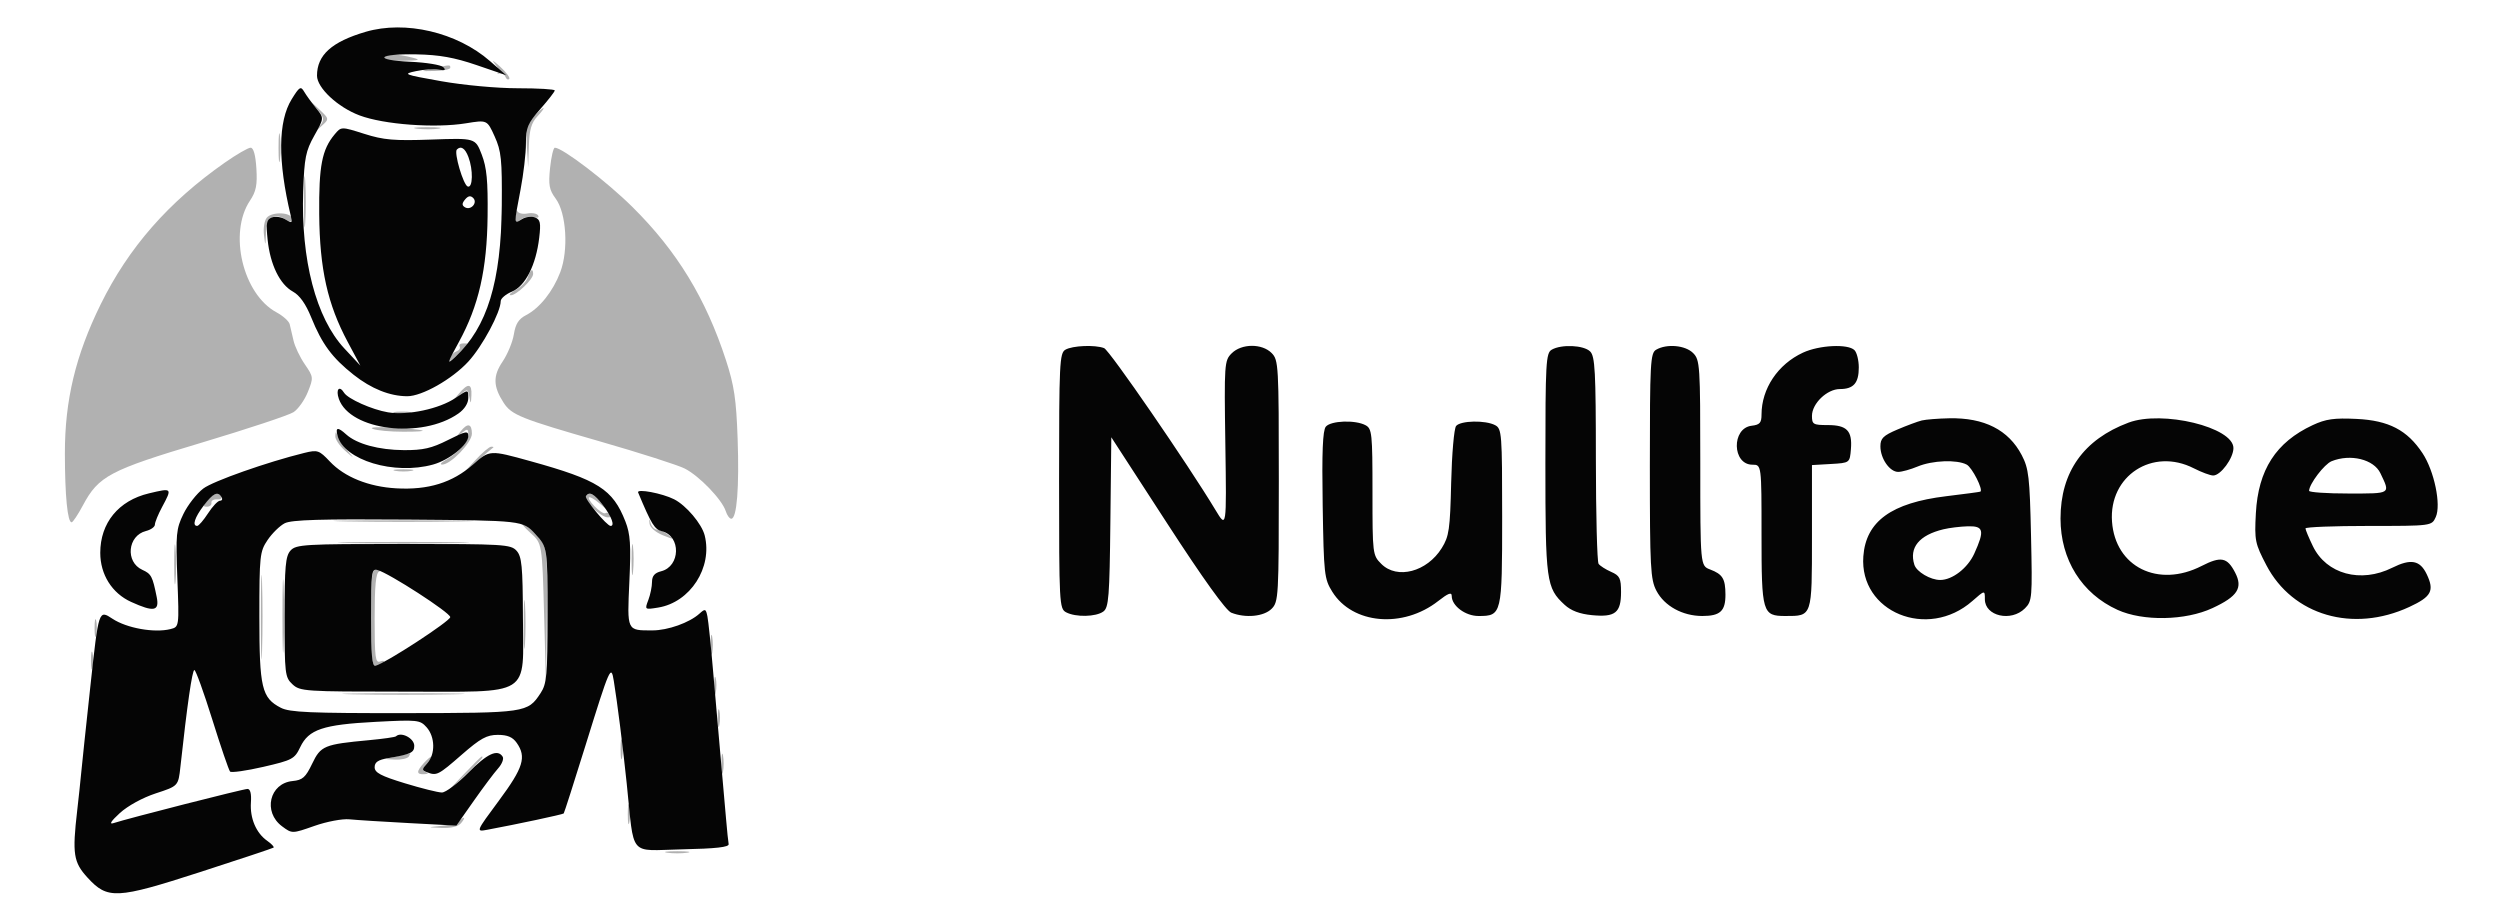
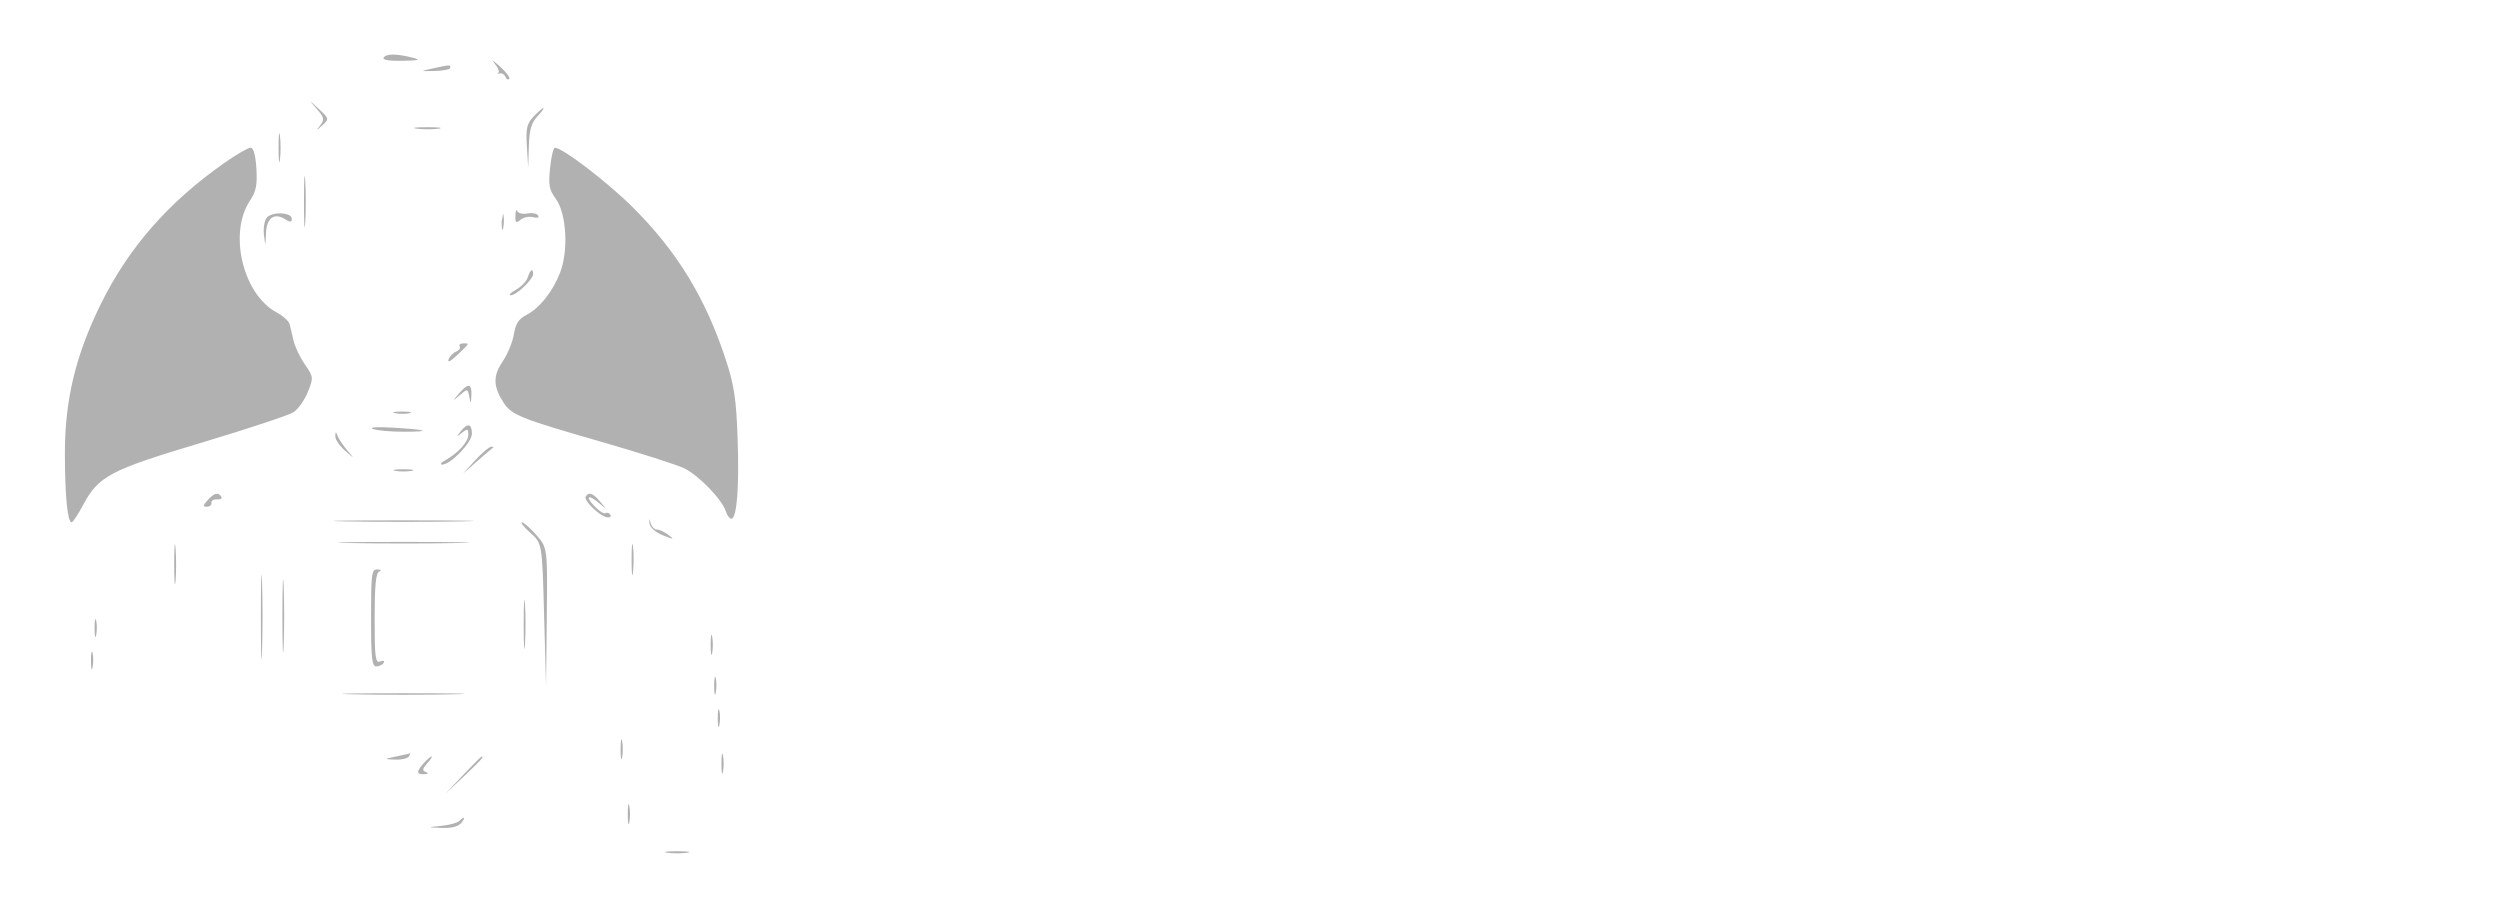
<svg xmlns="http://www.w3.org/2000/svg" width="694" height="255" viewBox="0 0 694 255" version="1.1">
-   <path d="M 106.500 16 C 106.112 16.628, 108.046 16.956, 111.691 16.882 C 116.452 16.785, 116.959 16.626, 114.500 16 C 110.067 14.872, 107.197 14.872, 106.500 16 M 137.327 17.646 C 138.314 18.827, 138.757 19.990, 138.311 20.232 C 137.865 20.474, 138.033 20.546, 138.685 20.392 C 139.337 20.238, 140.063 20.650, 140.298 21.306 C 140.534 21.963, 141.008 22.242, 141.353 21.927 C 141.697 21.612, 140.528 20.037, 138.755 18.427 C 136.982 16.817, 136.339 16.466, 137.327 17.646 M 120 19.028 C 116.500 19.792, 116.500 19.792, 120.750 19.700 C 123.088 19.650, 125 19.247, 125 18.804 C 125 17.926, 125.057 17.923, 120 19.028 M 87.925 30.221 C 89.974 32.574, 90.112 33.182, 88.952 34.721 C 87.670 36.420, 87.696 36.421, 89.526 34.744 C 91.403 33.022, 91.382 32.932, 88.499 30.244 C 85.556 27.500, 85.556 27.500, 87.925 30.221 M 148.121 32.372 C 146.226 34.389, 145.947 35.622, 146.257 40.622 L 146.622 46.500 146.811 40.564 C 146.956 36.019, 147.509 34.087, 149.174 32.314 C 150.370 31.042, 151.124 30, 150.849 30 C 150.574 30, 149.346 31.067, 148.121 32.372 M 77.320 41 C 77.320 44.575, 77.502 46.038, 77.723 44.250 C 77.945 42.462, 77.945 39.538, 77.723 37.750 C 77.502 35.962, 77.320 37.425, 77.320 41 M 115.768 35.725 C 117.565 35.947, 120.265 35.943, 121.768 35.715 C 123.271 35.486, 121.800 35.304, 118.500 35.310 C 115.200 35.315, 113.971 35.502, 115.768 35.725 M 62.416 45.140 C 46.741 56.111, 35.693 68.727, 27.927 84.523 C 20.983 98.650, 17.997 111.101, 18.011 125.878 C 18.022 137.616, 18.744 145.002, 19.881 144.997 C 20.221 144.996, 21.625 142.890, 23 140.318 C 27.379 132.126, 30.399 130.529, 55.975 122.880 C 68.721 119.067, 80.203 115.258, 81.490 114.415 C 82.777 113.571, 84.564 111.049, 85.460 108.809 C 87.052 104.828, 87.033 104.655, 84.608 101.118 C 83.243 99.128, 81.831 96.150, 81.470 94.500 C 81.109 92.850, 80.634 90.816, 80.413 89.981 C 80.192 89.145, 78.546 87.671, 76.756 86.706 C 67.417 81.672, 63.381 64.705, 69.384 55.714 C 71.105 53.137, 71.459 51.361, 71.172 46.750 C 70.941 43.029, 70.377 41, 69.573 41 C 68.890 41, 65.669 42.863, 62.416 45.140 M 152.700 46.621 C 152.210 51.365, 152.454 52.695, 154.264 55.143 C 157.235 59.162, 157.867 69.440, 155.521 75.583 C 153.481 80.927, 149.804 85.533, 146.016 87.492 C 143.977 88.546, 143.110 89.912, 142.649 92.796 C 142.307 94.933, 140.894 98.351, 139.508 100.393 C 136.814 104.363, 136.891 107.299, 139.807 111.801 C 142.004 115.194, 144.539 116.212, 166.500 122.522 C 177.500 125.683, 188.106 129.076, 190.068 130.062 C 194.081 132.078, 200.448 138.687, 201.465 141.889 C 201.833 143.050, 202.527 144, 203.006 144 C 204.554 144, 205.242 135.293, 204.765 121.737 C 204.381 110.831, 203.812 107.003, 201.531 100 C 195.949 82.856, 187.931 69.714, 175.590 57.481 C 168.477 50.429, 156.139 41, 154.026 41 C 153.616 41, 153.019 43.530, 152.700 46.621 M 84.378 56 C 84.378 62.325, 84.541 64.912, 84.739 61.750 C 84.937 58.587, 84.937 53.412, 84.739 50.250 C 84.541 47.087, 84.378 49.675, 84.378 56 M 139.252 61.500 C 139.263 63.700, 139.468 64.482, 139.707 63.238 C 139.946 61.994, 139.937 60.194, 139.687 59.238 C 139.437 58.282, 139.241 59.300, 139.252 61.500 M 143.079 59.872 C 143.013 61.867, 143.238 62.047, 144.495 61.004 C 145.317 60.322, 146.892 60, 147.996 60.289 C 149.191 60.601, 149.752 60.408, 149.384 59.813 C 149.044 59.262, 147.709 59.014, 146.418 59.260 C 145.126 59.507, 143.865 59.212, 143.614 58.605 C 143.363 57.997, 143.122 58.568, 143.079 59.872 M 74.059 60.429 C 73.402 61.221, 73.047 63.361, 73.272 65.185 C 73.680 68.500, 73.680 68.500, 73.840 64.719 C 74.019 60.481, 76.103 58.959, 79.132 60.851 C 80.595 61.764, 81 61.736, 81 60.721 C 81 58.910, 75.512 58.679, 74.059 60.429 M 146.499 77.004 C 146.149 78.106, 144.656 79.663, 143.181 80.464 C 141.707 81.265, 141.083 81.938, 141.795 81.960 C 143.326 82.007, 148 77.552, 148 76.045 C 148 74.333, 147.180 74.856, 146.499 77.004 M 127.607 96.174 C 127.893 96.636, 127.458 97.271, 126.641 97.584 C 125.823 97.898, 124.866 98.907, 124.513 99.826 C 124.145 100.785, 125.177 100.246, 126.936 98.561 C 130.503 95.144, 130.409 95.333, 128.544 95.333 C 127.743 95.333, 127.322 95.712, 127.607 96.174 M 127.405 109.250 C 125.500 111.500, 125.500 111.500, 127.670 109.668 C 129.796 107.872, 129.848 107.882, 130.283 110.168 C 130.684 112.269, 130.741 112.228, 130.864 109.750 C 131.029 106.412, 129.941 106.255, 127.405 109.250 M 109.762 114.707 C 111.006 114.946, 112.806 114.937, 113.762 114.687 C 114.718 114.437, 113.700 114.241, 111.500 114.252 C 109.300 114.263, 108.518 114.468, 109.762 114.707 M 103.500 119.061 C 104.600 119.500, 108.425 119.856, 112 119.851 C 120.202 119.840, 118.769 119.296, 109 118.711 C 104.747 118.457, 102.366 118.609, 103.500 119.061 M 127.872 119.750 C 126.629 121.336, 126.664 121.371, 128.250 120.128 C 129.787 118.922, 130 118.992, 130 120.703 C 130 122.680, 127.136 125.822, 123.500 127.833 C 122.400 128.441, 122.047 128.953, 122.715 128.970 C 125.044 129.028, 131 122.864, 131 120.396 C 131 117.567, 129.782 117.315, 127.872 119.750 M 93.079 121.076 C 93.036 121.942, 94.237 123.742, 95.750 125.076 C 98.500 127.500, 98.500 127.500, 96.377 125 C 95.210 123.625, 94.008 121.825, 93.706 121 C 93.237 119.716, 93.147 119.726, 93.079 121.076 M 131.946 127.750 L 128.500 131.500 132.489 128 C 134.683 126.075, 136.670 124.388, 136.906 124.250 C 137.141 124.112, 136.897 124, 136.363 124 C 135.829 124, 133.842 125.688, 131.946 127.750 M 109.750 130.706 C 110.987 130.944, 113.013 130.944, 114.250 130.706 C 115.487 130.467, 114.475 130.272, 112 130.272 C 109.525 130.272, 108.513 130.467, 109.750 130.706 M 57.651 138.833 C 56.290 140.337, 56.252 140.667, 57.440 140.667 C 58.237 140.667, 58.801 140.179, 58.694 139.583 C 58.587 138.988, 59.283 138.562, 60.239 138.637 C 61.196 138.712, 61.732 138.375, 61.430 137.887 C 60.595 136.535, 59.477 136.815, 57.651 138.833 M 162.590 137.855 C 161.941 138.905, 166.484 143.307, 168.526 143.607 C 169.342 143.726, 169.751 143.407, 169.436 142.896 C 169.120 142.385, 168.508 142.186, 168.076 142.453 C 167.644 142.720, 166.247 141.827, 164.971 140.469 C 162.311 137.638, 163.319 137.138, 166.421 139.750 C 168.498 141.498, 168.498 141.498, 166.595 139.250 C 164.570 136.858, 163.447 136.467, 162.590 137.855 M 96.250 144.748 C 104.912 144.915, 119.087 144.915, 127.750 144.748 C 136.412 144.582, 129.325 144.445, 112 144.445 C 94.675 144.445, 87.587 144.582, 96.250 144.748 M 180.307 145.339 C 180.420 146.411, 181.960 147.765, 184 148.586 C 187.133 149.847, 187.296 149.837, 185.559 148.497 C 184.491 147.674, 183.062 147, 182.382 147 C 181.703 147, 180.914 146.213, 180.631 145.250 C 180.175 143.703, 180.137 143.713, 180.307 145.339 M 147.234 147.916 C 150.500 150.831, 150.500 150.831, 151.042 170.666 L 151.583 190.500 151.792 171.285 C 152 152.070, 152 152.070, 148.896 148.535 C 147.189 146.591, 145.382 145, 144.881 145 C 144.379 145, 145.438 146.312, 147.234 147.916 M 48.355 156.500 C 48.352 161.450, 48.521 163.601, 48.731 161.280 C 48.940 158.959, 48.943 154.909, 48.736 152.280 C 48.530 149.651, 48.358 151.550, 48.355 156.500 M 175.328 155.500 C 175.333 159.350, 175.513 160.802, 175.730 158.728 C 175.946 156.653, 175.943 153.503, 175.722 151.728 C 175.501 149.952, 175.324 151.650, 175.328 155.500 M 97.250 150.748 C 105.362 150.916, 118.637 150.916, 126.750 150.748 C 134.862 150.580, 128.225 150.442, 112 150.442 C 95.775 150.442, 89.137 150.580, 97.250 150.748 M 72.417 171.500 C 72.418 181.950, 72.566 186.089, 72.746 180.698 C 72.926 175.307, 72.925 166.757, 72.744 161.698 C 72.563 156.639, 72.416 161.050, 72.417 171.500 M 78.407 171 C 78.407 180.075, 78.559 183.787, 78.744 179.250 C 78.929 174.713, 78.929 167.287, 78.744 162.750 C 78.559 158.213, 78.407 161.925, 78.407 171 M 103 171.500 C 103 182.588, 103.257 185, 104.441 185 C 105.234 185, 106.157 184.555, 106.493 184.011 C 106.843 183.445, 106.442 183.277, 105.552 183.618 C 104.200 184.137, 104 182.598, 104 171.690 C 104 162.607, 104.343 159.028, 105.250 158.662 C 105.997 158.361, 105.795 158.126, 104.750 158.079 C 103.166 158.007, 103 159.279, 103 171.500 M 145.374 173.500 C 145.376 179.550, 145.541 181.896, 145.740 178.713 C 145.939 175.531, 145.937 170.581, 145.736 167.713 C 145.535 164.846, 145.372 167.450, 145.374 173.500 M 26.252 174.500 C 26.263 176.700, 26.468 177.482, 26.707 176.238 C 26.946 174.994, 26.937 173.194, 26.687 172.238 C 26.437 171.282, 26.241 172.300, 26.252 174.500 M 197.272 179 C 197.272 181.475, 197.467 182.488, 197.706 181.250 C 197.944 180.012, 197.944 177.988, 197.706 176.750 C 197.467 175.512, 197.272 176.525, 197.272 179 M 25.252 183.500 C 25.263 185.700, 25.468 186.482, 25.707 185.238 C 25.946 183.994, 25.937 182.194, 25.687 181.238 C 25.437 180.282, 25.241 181.300, 25.252 183.500 M 198.252 190.500 C 198.263 192.700, 198.468 193.482, 198.707 192.238 C 198.946 190.994, 198.937 189.194, 198.687 188.238 C 198.437 187.282, 198.241 188.300, 198.252 190.500 M 98.250 192.748 C 105.813 192.917, 118.188 192.917, 125.750 192.748 C 133.313 192.578, 127.125 192.439, 112 192.439 C 96.875 192.439, 90.688 192.578, 98.250 192.748 M 199.252 199.500 C 199.263 201.700, 199.468 202.482, 199.707 201.238 C 199.946 199.994, 199.937 198.194, 199.687 197.238 C 199.437 196.282, 199.241 197.300, 199.252 199.500 M 172.272 208 C 172.272 210.475, 172.467 211.488, 172.706 210.250 C 172.944 209.012, 172.944 206.988, 172.706 205.750 C 172.467 204.512, 172.272 205.525, 172.272 208 M 200.272 212 C 200.272 214.475, 200.467 215.488, 200.706 214.250 C 200.944 213.012, 200.944 210.988, 200.706 209.750 C 200.467 208.512, 200.272 209.525, 200.272 212 M 110 210 C 106.500 210.737, 106.500 210.737, 109.691 210.868 C 111.446 210.941, 113.160 210.550, 113.500 210 C 113.840 209.450, 113.979 209.059, 113.809 209.132 C 113.639 209.204, 111.925 209.595, 110 210 M 117.655 211.829 C 115.536 214.170, 115.562 215.020, 117.750 214.921 C 118.893 214.869, 119.045 214.660, 118.189 214.317 C 117.170 213.910, 117.260 213.370, 118.594 211.896 C 119.538 210.853, 120.085 210, 119.810 210 C 119.535 210, 118.565 210.823, 117.655 211.829 M 128.462 215.250 L 123.500 220.500 128.750 215.538 C 133.628 210.926, 134.459 210, 133.712 210 C 133.554 210, 131.192 212.363, 128.462 215.250 M 174.272 226 C 174.272 228.475, 174.467 229.488, 174.706 228.250 C 174.944 227.012, 174.944 224.988, 174.706 223.750 C 174.467 222.512, 174.272 223.525, 174.272 226 M 127.450 227.933 C 126.927 228.446, 124.700 229.046, 122.500 229.265 C 118.500 229.664, 118.500 229.664, 122.628 229.832 C 125.249 229.939, 127.209 229.453, 128 228.500 C 129.365 226.855, 128.966 226.444, 127.450 227.933 M 185.250 236.716 C 186.762 236.945, 189.238 236.945, 190.750 236.716 C 192.262 236.487, 191.025 236.300, 188 236.300 C 184.975 236.300, 183.738 236.487, 185.250 236.716" stroke="none" fill="#b1b1b1" fill-rule="evenodd" />
-   <path d="M 101.500 8.836 C 92.074 11.607, 88 15.282, 88 21.012 C 88 24.385, 93.765 29.768, 99.810 32.038 C 106.572 34.578, 120.784 35.630, 129.365 34.226 C 135.230 33.267, 135.230 33.267, 137.320 37.883 C 139.153 41.933, 139.395 44.281, 139.295 57 C 139.129 78.173, 135.252 90.830, 126.415 99.058 C 123.974 101.330, 124.042 101.042, 127.393 94.923 C 132.887 84.888, 135.187 74.801, 135.357 60 C 135.469 50.168, 135.121 46.519, 133.726 42.904 C 131.953 38.309, 131.953 38.309, 119.726 38.744 C 109.398 39.111, 106.508 38.864, 101.111 37.151 C 94.721 35.123, 94.721 35.123, 92.893 37.311 C 89.372 41.527, 88.496 46.065, 88.613 59.500 C 88.745 74.682, 90.930 84.465, 96.526 94.923 L 100.045 101.500 95.583 96.720 C 87.738 88.316, 83.503 72.100, 84.166 53 C 84.484 43.807, 84.869 41.895, 87.258 37.636 C 89.986 32.773, 89.986 32.773, 87.743 30.020 C 86.509 28.506, 85.023 26.454, 84.439 25.460 C 83.488 23.839, 83.128 24.057, 80.958 27.568 C 77.175 33.689, 77.088 44.708, 80.703 59.840 C 81.211 61.968, 81.081 62.067, 79.264 60.933 C 78.164 60.246, 76.468 59.990, 75.495 60.364 C 73.995 60.939, 73.811 61.884, 74.293 66.548 C 75.007 73.470, 77.678 78.950, 81.313 80.951 C 83.191 81.986, 84.878 84.362, 86.393 88.108 C 89.389 95.514, 92.205 99.325, 98.165 104.036 C 103.085 107.926, 108.229 109.984, 113.054 109.994 C 117.154 110.003, 125.494 105.273, 130.004 100.380 C 133.903 96.150, 139 86.639, 139 83.593 C 139 82.850, 140.411 81.658, 142.135 80.944 C 145.838 79.410, 148.789 73.576, 149.684 66.020 C 150.178 61.847, 149.988 60.932, 148.504 60.363 C 147.531 59.990, 145.895 60.209, 144.868 60.851 C 142.621 62.254, 142.629 62.441, 144.500 52.662 C 145.325 48.351, 146 42.570, 146 39.815 C 146 35.396, 146.471 34.272, 150 30.263 C 152.200 27.763, 154 25.444, 154 25.109 C 154 24.774, 149.387 24.500, 143.750 24.500 C 137.997 24.500, 128.674 23.642, 122.500 22.545 C 112.026 20.684, 111.691 20.550, 115.500 19.743 C 117.700 19.276, 120.547 19.088, 121.826 19.323 C 123.543 19.640, 123.858 19.458, 123.031 18.631 C 122.415 18.015, 118.334 17.348, 113.962 17.150 C 103.317 16.666, 104.760 14.877, 115.622 15.091 C 121.950 15.215, 126.146 15.964, 132.289 18.066 L 140.500 20.874 136 16.944 C 126.868 8.968, 112.520 5.596, 101.500 8.836 M 126.824 41.510 C 125.967 42.366, 128.618 51.373, 129.848 51.783 C 131.274 52.258, 131.384 47.140, 130.025 43.565 C 129.098 41.128, 127.946 40.388, 126.824 41.510 M 129.109 55.369 C 128.218 56.443, 128.199 57.005, 129.039 57.524 C 130.669 58.532, 132.693 56.293, 131.358 54.958 C 130.634 54.234, 129.946 54.360, 129.109 55.369 M 295.750 97.080 C 294.135 98.020, 294 100.841, 294 133.515 C 294 167.505, 294.078 168.971, 295.934 169.965 C 298.586 171.384, 304.259 171.266, 306.300 169.750 C 307.779 168.651, 308.013 165.663, 308.241 144.943 L 308.500 121.385 324 145.281 C 333.977 160.663, 340.325 169.503, 341.815 170.089 C 345.771 171.646, 350.849 171.151, 353 169 C 354.920 167.080, 355 165.667, 355 133.500 C 355 101.333, 354.920 99.920, 353 98 C 350.302 95.302, 344.651 95.349, 341.908 98.092 C 339.883 100.117, 339.826 100.942, 340.158 123.439 C 340.500 146.694, 340.500 146.694, 337.430 141.597 C 329.715 128.787, 307.990 97.210, 306.498 96.637 C 303.983 95.673, 297.724 95.930, 295.750 97.080 M 430.750 97.080 C 429.144 98.016, 429 100.606, 429 128.582 C 429 161.435, 429.239 163.192, 434.338 167.894 C 436.114 169.531, 438.524 170.440, 441.962 170.770 C 448.396 171.389, 450 170.109, 450 164.356 C 450 160.517, 449.650 159.803, 447.250 158.749 C 445.738 158.084, 444.169 157.082, 443.765 156.520 C 443.361 155.959, 443.024 142.820, 443.015 127.321 C 443.002 103.052, 442.782 98.925, 441.429 97.571 C 439.664 95.806, 433.429 95.520, 430.750 97.080 M 459.750 97.080 C 458.142 98.016, 458 100.641, 458 129.315 C 458 157.662, 458.169 160.852, 459.835 164.016 C 462.057 168.236, 467.084 170.996, 472.550 170.998 C 477.533 171, 479.004 169.640, 478.985 165.050 C 478.966 160.655, 478.204 159.408, 474.730 158.087 C 472 157.050, 472 157.050, 472 128.525 C 472 101.333, 471.907 99.907, 470 98 C 467.835 95.835, 462.682 95.372, 459.750 97.080 M 500.500 97.896 C 493.533 101.121, 489 107.896, 489 115.083 C 489 117.372, 488.514 117.923, 486.268 118.184 C 480.629 118.837, 480.826 129, 486.479 129 C 489 129, 489 129, 489 148.429 C 489 170.145, 489.251 171, 495.637 171 C 503.097 171, 503 171.290, 503 149.017 L 503 129.105 508.250 128.802 C 513.500 128.500, 513.500 128.500, 513.815 124.680 C 514.234 119.585, 512.707 118, 507.378 118 C 503.354 118, 503 117.794, 503 115.455 C 503 112.022, 507.184 108, 510.755 108 C 514.549 108, 516 106.341, 516 102 C 516 100.020, 515.460 97.860, 514.800 97.200 C 513.005 95.405, 505.042 95.793, 500.500 97.896 M 94.074 110.750 C 97.167 119.526, 117.050 121.949, 127.250 114.793 C 128.951 113.600, 130 111.948, 130 110.462 C 130 108.060, 130 108.060, 126.449 110.470 C 121.979 113.503, 113.192 115.374, 107.705 114.460 C 103.274 113.723, 96.568 110.728, 95.509 109.014 C 94.181 106.866, 93.146 108.118, 94.074 110.750 M 533.500 116.718 C 532.400 116.985, 529.362 118.114, 526.750 119.225 C 522.784 120.913, 522 121.684, 522 123.901 C 522 127.289, 524.579 131, 526.935 131 C 527.936 131, 530.371 130.325, 532.346 129.500 C 536.436 127.791, 543.253 127.530, 545.961 128.979 C 547.476 129.790, 550.599 135.965, 549.755 136.479 C 549.615 136.564, 545.341 137.136, 540.259 137.750 C 525.063 139.585, 517.975 144.725, 517.262 154.430 C 516.123 169.924, 535.130 177.727, 547.517 166.851 C 551 163.793, 551 163.793, 551 166.361 C 551 171.042, 558.295 172.705, 562.108 168.892 C 564.128 166.872, 564.198 166.039, 563.811 148.642 C 563.450 132.398, 563.179 130.064, 561.227 126.334 C 557.563 119.337, 550.823 115.915, 541.101 116.116 C 538.020 116.180, 534.600 116.451, 533.500 116.718 M 590.882 117.321 C 578.417 121.982, 572 131.031, 572 143.948 C 572 155.364, 577.893 164.796, 587.844 169.305 C 594.921 172.513, 606.666 172.294, 614.164 168.816 C 621.172 165.566, 622.679 163.213, 620.478 158.958 C 618.277 154.702, 616.554 154.360, 611.170 157.112 C 599.098 163.284, 587.193 157.388, 586.294 144.791 C 585.387 132.080, 597.548 124.158, 609 130 C 611.156 131.100, 613.581 132, 614.388 132 C 616.454 132, 620 127.187, 620 124.382 C 620 118.599, 600.263 113.813, 590.882 117.321 M 642 118.016 C 631.799 122.769, 626.873 130.417, 626.227 142.500 C 625.825 150.037, 625.994 150.871, 629.150 156.911 C 636.434 170.849, 653.181 175.738, 668.823 168.490 C 674.971 165.642, 675.846 163.998, 673.658 159.409 C 671.797 155.507, 669.257 155.027, 664.094 157.603 C 655.338 161.971, 645.818 159.388, 642.060 151.624 C 640.927 149.284, 640 147.061, 640 146.684 C 640 146.308, 647.885 146, 657.521 146 C 675.043 146, 675.043 146, 676.166 143.534 C 677.708 140.151, 675.752 130.735, 672.482 125.793 C 668.245 119.391, 663.109 116.722, 654.196 116.291 C 647.945 115.990, 645.655 116.314, 642 118.016 M 368.048 118.442 C 367.181 119.487, 366.941 125.478, 367.176 140.192 C 367.484 159.468, 367.619 160.692, 369.847 164.274 C 375.453 173.291, 389.458 174.515, 399.250 166.844 C 402.035 164.662, 403 164.304, 403 165.453 C 403 168.173, 406.785 171, 410.429 171 C 416.908 171, 417 170.615, 417 143.464 C 417 120.370, 416.897 119.015, 415.066 118.035 C 412.384 116.600, 405.461 116.737, 404.216 118.250 C 403.651 118.938, 403.033 126.025, 402.844 134 C 402.536 146.985, 402.263 148.881, 400.234 152.144 C 396.123 158.755, 387.838 160.929, 383.455 156.545 C 381.035 154.126, 381 153.838, 381 136.581 C 381 120.292, 380.865 118.998, 379.066 118.035 C 376.226 116.516, 369.439 116.766, 368.048 118.442 M 93.688 120.914 C 95.473 127.740, 109.399 131.961, 120.219 128.956 C 124.747 127.698, 130 123.461, 130 121.066 C 130 119.519, 129.326 119.649, 124.359 122.155 C 119.809 124.450, 117.440 124.992, 112.109 124.956 C 105.133 124.910, 99.037 123.249, 96.105 120.595 C 93.778 118.489, 93.078 118.582, 93.688 120.914 M 84.500 125.724 C 74.162 128.266, 59.121 133.569, 56.432 135.620 C 54.600 137.017, 52.116 140.195, 50.912 142.681 C 48.898 146.842, 48.765 148.268, 49.236 160.613 C 49.748 174.025, 49.748 174.025, 47.320 174.635 C 42.859 175.754, 35.181 174.386, 31.222 171.766 C 27.395 169.233, 27.395 169.233, 25.110 190.288 C 23.854 201.868, 22.681 212.953, 22.504 214.922 C 22.326 216.890, 21.843 221.425, 21.430 225 C 20.035 237.077, 20.388 239.361, 24.310 243.641 C 29.872 249.711, 32.329 249.589, 55.500 242.103 C 66.500 238.549, 75.698 235.486, 75.940 235.297 C 76.181 235.109, 75.391 234.262, 74.184 233.416 C 71.098 231.255, 69.352 227.142, 69.656 222.750 C 69.823 220.340, 69.484 219.002, 68.708 219.007 C 67.543 219.013, 35.580 227.170, 31.500 228.501 C 30.202 228.925, 30.820 227.946, 33.258 225.714 C 35.458 223.700, 39.603 221.428, 43.258 220.233 C 49.500 218.192, 49.500 218.192, 50.084 212.846 C 51.960 195.680, 53.357 186, 53.958 186 C 54.334 186, 56.573 192.188, 58.934 199.750 C 61.295 207.313, 63.514 213.807, 63.864 214.182 C 64.214 214.556, 68.365 213.971, 73.089 212.881 C 81.175 211.014, 81.776 210.693, 83.349 207.394 C 85.688 202.490, 89.656 201.155, 104.170 200.392 C 115.930 199.773, 116.589 199.842, 118.417 201.884 C 120.794 204.540, 120.894 209.355, 118.623 211.864 C 117.060 213.592, 117.052 213.806, 118.539 214.376 C 121.232 215.410, 121.637 215.205, 128.179 209.500 C 133.384 204.960, 135.131 204, 138.186 204 C 140.876 204, 142.312 204.607, 143.443 206.223 C 146.191 210.146, 145.285 213.094, 138.524 222.219 C 132.065 230.937, 132.065 230.937, 135.282 230.339 C 143.537 228.804, 156.236 226.094, 156.487 225.813 C 156.640 225.641, 159.352 217.175, 162.513 207 C 169.323 185.077, 169.633 184.370, 170.392 189.029 C 171.374 195.059, 172.896 207.147, 173.977 217.500 C 176.150 238.301, 174.299 236.096, 189.316 235.779 C 198.803 235.578, 202.436 235.168, 202.272 234.317 C 202.147 233.666, 201.824 230.516, 201.553 227.317 C 201.283 224.118, 200.616 216.550, 200.072 210.500 C 199.527 204.450, 198.582 193.650, 197.972 186.500 C 197.363 179.350, 196.648 172.437, 196.385 171.138 C 195.943 168.962, 195.768 168.900, 194.166 170.350 C 191.388 172.864, 185.392 175, 181.114 175 C 173.947 175, 174.081 175.283, 174.715 161.437 C 175.182 151.252, 174.985 148.269, 173.615 144.766 C 170.107 135.798, 166.073 133.237, 147.219 128.012 C 135.937 124.885, 135.937 124.885, 131.306 128.962 C 125.597 133.987, 118.881 136.068, 110 135.562 C 102.311 135.124, 95.626 132.424, 91.563 128.115 C 88.606 124.979, 88.153 124.826, 84.500 125.724 M 647.256 128.029 C 645.230 128.843, 641.013 134.388, 641.004 136.250 C 641.002 136.662, 645.936 137, 651.969 137 C 663.887 137, 663.579 137.196, 660.799 131.360 C 658.963 127.506, 652.508 125.918, 647.256 128.029 M 41.340 136.958 C 32.900 138.969, 27.833 145.162, 27.833 153.469 C 27.833 159.500, 31.094 164.684, 36.405 167.096 C 42.733 169.970, 44.295 169.674, 43.505 165.750 C 42.341 159.968, 41.999 159.321, 39.508 158.186 C 34.725 156.006, 35.418 148.686, 40.529 147.403 C 41.888 147.062, 43 146.263, 43 145.627 C 43 144.991, 43.900 142.791, 45 140.739 C 47.841 135.438, 47.818 135.414, 41.340 136.958 M 177.145 136.718 C 180.861 145.599, 181.699 146.959, 183.777 147.480 C 189.087 148.813, 188.903 157.233, 183.534 158.581 C 181.730 159.034, 181 159.887, 181 161.543 C 181 162.823, 180.538 165.085, 179.973 166.570 C 178.951 169.258, 178.963 169.268, 182.700 168.661 C 191.613 167.215, 197.858 157.539, 195.624 148.637 C 194.816 145.419, 190.478 140.290, 187.131 138.598 C 183.831 136.929, 176.669 135.581, 177.145 136.718 M 56.551 140.344 C 54.038 143.639, 53.281 146.012, 54.750 145.988 C 55.163 145.981, 56.517 144.406, 57.759 142.488 C 59.002 140.569, 60.491 139, 61.068 139 C 61.646 139, 61.840 138.550, 61.500 138 C 60.442 136.288, 59.194 136.879, 56.551 140.344 M 162.647 137.762 C 162.203 138.481, 168.471 146, 169.513 146 C 170.729 146, 169.780 143.401, 167.449 140.344 C 164.920 137.028, 163.554 136.294, 162.647 137.762 M 79.030 145.258 C 77.672 145.957, 75.534 148.052, 74.280 149.912 C 72.118 153.121, 72 154.219, 72 171.198 C 72 190.984, 72.649 193.733, 77.967 196.483 C 80.411 197.747, 86.129 197.994, 112.200 197.965 C 146.049 197.926, 146.473 197.864, 150.054 192.433 C 151.791 189.797, 151.987 187.599, 151.993 170.735 C 152 151.971, 152 151.971, 148.578 148.235 C 145.156 144.500, 145.156 144.500, 113.328 144.243 C 89.121 144.048, 80.909 144.291, 79.030 145.258 M 539.500 146.929 C 532.751 148.557, 529.918 152.015, 531.429 156.776 C 532.051 158.736, 535.892 161, 538.597 161 C 541.979 161, 546.226 157.715, 548.057 153.684 C 550.980 147.245, 550.679 145.981, 546.250 146.102 C 544.188 146.159, 541.150 146.531, 539.500 146.929 M 80.655 152.829 C 79.255 154.376, 79 157.217, 79 171.290 C 79 187.112, 79.107 188.021, 81.189 189.961 C 83.284 191.913, 84.579 192, 111.633 192 C 148.117 192, 145.247 193.790, 145.161 171.090 C 145.109 157.170, 144.849 154.491, 143.395 152.884 C 141.798 151.119, 139.810 151, 112 151 C 84.507 151, 82.188 151.135, 80.655 152.829 M 103 171.457 C 103 181.914, 103.295 185.070, 104.250 184.823 C 107.045 184.100, 124.983 172.414, 124.991 171.311 C 125 170.094, 107.931 159.056, 104.756 158.226 C 103.144 157.804, 103 158.892, 103 171.457 M 109.917 204.406 C 109.688 204.630, 106.350 205.106, 102.500 205.465 C 89.970 206.633, 89.051 207.012, 86.654 212.009 C 84.831 215.810, 83.998 216.548, 81.231 216.815 C 74.804 217.434, 72.941 225.400, 78.291 229.377 C 81.083 231.452, 81.083 231.452, 87.291 229.270 C 90.719 228.064, 95.068 227.246, 97 227.442 C 98.925 227.637, 106.393 228.110, 113.595 228.493 L 126.690 229.189 131.499 222.344 C 134.144 218.580, 137.186 214.521, 138.259 213.324 C 139.332 212.127, 139.911 210.665, 139.546 210.074 C 138.161 207.833, 135.252 209.182, 130 214.500 C 127.013 217.525, 123.718 220, 122.679 220 C 121.640 220, 117.012 218.848, 112.395 217.439 C 105.724 215.405, 104 214.490, 104 212.985 C 104 211.575, 104.959 210.929, 107.750 210.458 C 114.021 209.400, 115 208.938, 115 207.040 C 115 204.937, 111.324 203.033, 109.917 204.406" stroke="none" fill="#050505" fill-rule="evenodd" />
+   <path d="M 106.500 16 C 106.112 16.628, 108.046 16.956, 111.691 16.882 C 116.452 16.785, 116.959 16.626, 114.500 16 C 110.067 14.872, 107.197 14.872, 106.500 16 M 137.327 17.646 C 138.314 18.827, 138.757 19.990, 138.311 20.232 C 137.865 20.474, 138.033 20.546, 138.685 20.392 C 139.337 20.238, 140.063 20.650, 140.298 21.306 C 140.534 21.963, 141.008 22.242, 141.353 21.927 C 141.697 21.612, 140.528 20.037, 138.755 18.427 C 136.982 16.817, 136.339 16.466, 137.327 17.646 M 120 19.028 C 116.500 19.792, 116.500 19.792, 120.750 19.700 C 123.088 19.650, 125 19.247, 125 18.804 C 125 17.926, 125.057 17.923, 120 19.028 M 87.925 30.221 C 89.974 32.574, 90.112 33.182, 88.952 34.721 C 87.670 36.420, 87.696 36.421, 89.526 34.744 C 91.403 33.022, 91.382 32.932, 88.499 30.244 C 85.556 27.500, 85.556 27.500, 87.925 30.221 M 148.121 32.372 C 146.226 34.389, 145.947 35.622, 146.257 40.622 L 146.622 46.500 146.811 40.564 C 146.956 36.019, 147.509 34.087, 149.174 32.314 C 150.370 31.042, 151.124 30, 150.849 30 C 150.574 30, 149.346 31.067, 148.121 32.372 M 77.320 41 C 77.320 44.575, 77.502 46.038, 77.723 44.250 C 77.945 42.462, 77.945 39.538, 77.723 37.750 C 77.502 35.962, 77.320 37.425, 77.320 41 M 115.768 35.725 C 117.565 35.947, 120.265 35.943, 121.768 35.715 C 123.271 35.486, 121.800 35.304, 118.500 35.310 C 115.200 35.315, 113.971 35.502, 115.768 35.725 M 62.416 45.140 C 46.741 56.111, 35.693 68.727, 27.927 84.523 C 20.983 98.650, 17.997 111.101, 18.011 125.878 C 18.022 137.616, 18.744 145.002, 19.881 144.997 C 20.221 144.996, 21.625 142.890, 23 140.318 C 27.379 132.126, 30.399 130.529, 55.975 122.880 C 68.721 119.067, 80.203 115.258, 81.490 114.415 C 82.777 113.571, 84.564 111.049, 85.460 108.809 C 87.052 104.828, 87.033 104.655, 84.608 101.118 C 83.243 99.128, 81.831 96.150, 81.470 94.500 C 81.109 92.850, 80.634 90.816, 80.413 89.981 C 80.192 89.145, 78.546 87.671, 76.756 86.706 C 67.417 81.672, 63.381 64.705, 69.384 55.714 C 71.105 53.137, 71.459 51.361, 71.172 46.750 C 70.941 43.029, 70.377 41, 69.573 41 C 68.890 41, 65.669 42.863, 62.416 45.140 M 152.700 46.621 C 152.210 51.365, 152.454 52.695, 154.264 55.143 C 157.235 59.162, 157.867 69.440, 155.521 75.583 C 153.481 80.927, 149.804 85.533, 146.016 87.492 C 143.977 88.546, 143.110 89.912, 142.649 92.796 C 142.307 94.933, 140.894 98.351, 139.508 100.393 C 136.814 104.363, 136.891 107.299, 139.807 111.801 C 142.004 115.194, 144.539 116.212, 166.500 122.522 C 177.500 125.683, 188.106 129.076, 190.068 130.062 C 194.081 132.078, 200.448 138.687, 201.465 141.889 C 201.833 143.050, 202.527 144, 203.006 144 C 204.554 144, 205.242 135.293, 204.765 121.737 C 204.381 110.831, 203.812 107.003, 201.531 100 C 195.949 82.856, 187.931 69.714, 175.590 57.481 C 168.477 50.429, 156.139 41, 154.026 41 C 153.616 41, 153.019 43.530, 152.700 46.621 M 84.378 56 C 84.378 62.325, 84.541 64.912, 84.739 61.750 C 84.937 58.587, 84.937 53.412, 84.739 50.250 C 84.541 47.087, 84.378 49.675, 84.378 56 M 139.252 61.500 C 139.263 63.700, 139.468 64.482, 139.707 63.238 C 139.946 61.994, 139.937 60.194, 139.687 59.238 M 143.079 59.872 C 143.013 61.867, 143.238 62.047, 144.495 61.004 C 145.317 60.322, 146.892 60, 147.996 60.289 C 149.191 60.601, 149.752 60.408, 149.384 59.813 C 149.044 59.262, 147.709 59.014, 146.418 59.260 C 145.126 59.507, 143.865 59.212, 143.614 58.605 C 143.363 57.997, 143.122 58.568, 143.079 59.872 M 74.059 60.429 C 73.402 61.221, 73.047 63.361, 73.272 65.185 C 73.680 68.500, 73.680 68.500, 73.840 64.719 C 74.019 60.481, 76.103 58.959, 79.132 60.851 C 80.595 61.764, 81 61.736, 81 60.721 C 81 58.910, 75.512 58.679, 74.059 60.429 M 146.499 77.004 C 146.149 78.106, 144.656 79.663, 143.181 80.464 C 141.707 81.265, 141.083 81.938, 141.795 81.960 C 143.326 82.007, 148 77.552, 148 76.045 C 148 74.333, 147.180 74.856, 146.499 77.004 M 127.607 96.174 C 127.893 96.636, 127.458 97.271, 126.641 97.584 C 125.823 97.898, 124.866 98.907, 124.513 99.826 C 124.145 100.785, 125.177 100.246, 126.936 98.561 C 130.503 95.144, 130.409 95.333, 128.544 95.333 C 127.743 95.333, 127.322 95.712, 127.607 96.174 M 127.405 109.250 C 125.500 111.500, 125.500 111.500, 127.670 109.668 C 129.796 107.872, 129.848 107.882, 130.283 110.168 C 130.684 112.269, 130.741 112.228, 130.864 109.750 C 131.029 106.412, 129.941 106.255, 127.405 109.250 M 109.762 114.707 C 111.006 114.946, 112.806 114.937, 113.762 114.687 C 114.718 114.437, 113.700 114.241, 111.500 114.252 C 109.300 114.263, 108.518 114.468, 109.762 114.707 M 103.500 119.061 C 104.600 119.500, 108.425 119.856, 112 119.851 C 120.202 119.840, 118.769 119.296, 109 118.711 C 104.747 118.457, 102.366 118.609, 103.500 119.061 M 127.872 119.750 C 126.629 121.336, 126.664 121.371, 128.250 120.128 C 129.787 118.922, 130 118.992, 130 120.703 C 130 122.680, 127.136 125.822, 123.500 127.833 C 122.400 128.441, 122.047 128.953, 122.715 128.970 C 125.044 129.028, 131 122.864, 131 120.396 C 131 117.567, 129.782 117.315, 127.872 119.750 M 93.079 121.076 C 93.036 121.942, 94.237 123.742, 95.750 125.076 C 98.500 127.500, 98.500 127.500, 96.377 125 C 95.210 123.625, 94.008 121.825, 93.706 121 C 93.237 119.716, 93.147 119.726, 93.079 121.076 M 131.946 127.750 L 128.500 131.500 132.489 128 C 134.683 126.075, 136.670 124.388, 136.906 124.250 C 137.141 124.112, 136.897 124, 136.363 124 C 135.829 124, 133.842 125.688, 131.946 127.750 M 109.750 130.706 C 110.987 130.944, 113.013 130.944, 114.250 130.706 C 115.487 130.467, 114.475 130.272, 112 130.272 C 109.525 130.272, 108.513 130.467, 109.750 130.706 M 57.651 138.833 C 56.290 140.337, 56.252 140.667, 57.440 140.667 C 58.237 140.667, 58.801 140.179, 58.694 139.583 C 58.587 138.988, 59.283 138.562, 60.239 138.637 C 61.196 138.712, 61.732 138.375, 61.430 137.887 C 60.595 136.535, 59.477 136.815, 57.651 138.833 M 162.590 137.855 C 161.941 138.905, 166.484 143.307, 168.526 143.607 C 169.342 143.726, 169.751 143.407, 169.436 142.896 C 169.120 142.385, 168.508 142.186, 168.076 142.453 C 167.644 142.720, 166.247 141.827, 164.971 140.469 C 162.311 137.638, 163.319 137.138, 166.421 139.750 C 168.498 141.498, 168.498 141.498, 166.595 139.250 C 164.570 136.858, 163.447 136.467, 162.590 137.855 M 96.250 144.748 C 104.912 144.915, 119.087 144.915, 127.750 144.748 C 136.412 144.582, 129.325 144.445, 112 144.445 C 94.675 144.445, 87.587 144.582, 96.250 144.748 M 180.307 145.339 C 180.420 146.411, 181.960 147.765, 184 148.586 C 187.133 149.847, 187.296 149.837, 185.559 148.497 C 184.491 147.674, 183.062 147, 182.382 147 C 181.703 147, 180.914 146.213, 180.631 145.250 C 180.175 143.703, 180.137 143.713, 180.307 145.339 M 147.234 147.916 C 150.500 150.831, 150.500 150.831, 151.042 170.666 L 151.583 190.500 151.792 171.285 C 152 152.070, 152 152.070, 148.896 148.535 C 147.189 146.591, 145.382 145, 144.881 145 C 144.379 145, 145.438 146.312, 147.234 147.916 M 48.355 156.500 C 48.352 161.450, 48.521 163.601, 48.731 161.280 C 48.940 158.959, 48.943 154.909, 48.736 152.280 C 48.530 149.651, 48.358 151.550, 48.355 156.500 M 175.328 155.500 C 175.333 159.350, 175.513 160.802, 175.730 158.728 C 175.946 156.653, 175.943 153.503, 175.722 151.728 C 175.501 149.952, 175.324 151.650, 175.328 155.500 M 97.250 150.748 C 105.362 150.916, 118.637 150.916, 126.750 150.748 C 134.862 150.580, 128.225 150.442, 112 150.442 C 95.775 150.442, 89.137 150.580, 97.250 150.748 M 72.417 171.500 C 72.418 181.950, 72.566 186.089, 72.746 180.698 C 72.926 175.307, 72.925 166.757, 72.744 161.698 C 72.563 156.639, 72.416 161.050, 72.417 171.500 M 78.407 171 C 78.407 180.075, 78.559 183.787, 78.744 179.250 C 78.929 174.713, 78.929 167.287, 78.744 162.750 C 78.559 158.213, 78.407 161.925, 78.407 171 M 103 171.500 C 103 182.588, 103.257 185, 104.441 185 C 105.234 185, 106.157 184.555, 106.493 184.011 C 106.843 183.445, 106.442 183.277, 105.552 183.618 C 104.200 184.137, 104 182.598, 104 171.690 C 104 162.607, 104.343 159.028, 105.250 158.662 C 105.997 158.361, 105.795 158.126, 104.750 158.079 C 103.166 158.007, 103 159.279, 103 171.500 M 145.374 173.500 C 145.376 179.550, 145.541 181.896, 145.740 178.713 C 145.939 175.531, 145.937 170.581, 145.736 167.713 C 145.535 164.846, 145.372 167.450, 145.374 173.500 M 26.252 174.500 C 26.263 176.700, 26.468 177.482, 26.707 176.238 C 26.946 174.994, 26.937 173.194, 26.687 172.238 C 26.437 171.282, 26.241 172.300, 26.252 174.500 M 197.272 179 C 197.272 181.475, 197.467 182.488, 197.706 181.250 C 197.944 180.012, 197.944 177.988, 197.706 176.750 C 197.467 175.512, 197.272 176.525, 197.272 179 M 25.252 183.500 C 25.263 185.700, 25.468 186.482, 25.707 185.238 C 25.946 183.994, 25.937 182.194, 25.687 181.238 C 25.437 180.282, 25.241 181.300, 25.252 183.500 M 198.252 190.500 C 198.263 192.700, 198.468 193.482, 198.707 192.238 C 198.946 190.994, 198.937 189.194, 198.687 188.238 C 198.437 187.282, 198.241 188.300, 198.252 190.500 M 98.250 192.748 C 105.813 192.917, 118.188 192.917, 125.750 192.748 C 133.313 192.578, 127.125 192.439, 112 192.439 C 96.875 192.439, 90.688 192.578, 98.250 192.748 M 199.252 199.500 C 199.263 201.700, 199.468 202.482, 199.707 201.238 C 199.946 199.994, 199.937 198.194, 199.687 197.238 C 199.437 196.282, 199.241 197.300, 199.252 199.500 M 172.272 208 C 172.272 210.475, 172.467 211.488, 172.706 210.250 C 172.944 209.012, 172.944 206.988, 172.706 205.750 C 172.467 204.512, 172.272 205.525, 172.272 208 M 200.272 212 C 200.272 214.475, 200.467 215.488, 200.706 214.250 C 200.944 213.012, 200.944 210.988, 200.706 209.750 C 200.467 208.512, 200.272 209.525, 200.272 212 M 110 210 C 106.500 210.737, 106.500 210.737, 109.691 210.868 C 111.446 210.941, 113.160 210.550, 113.500 210 C 113.840 209.450, 113.979 209.059, 113.809 209.132 C 113.639 209.204, 111.925 209.595, 110 210 M 117.655 211.829 C 115.536 214.170, 115.562 215.020, 117.750 214.921 C 118.893 214.869, 119.045 214.660, 118.189 214.317 C 117.170 213.910, 117.260 213.370, 118.594 211.896 C 119.538 210.853, 120.085 210, 119.810 210 C 119.535 210, 118.565 210.823, 117.655 211.829 M 128.462 215.250 L 123.500 220.500 128.750 215.538 C 133.628 210.926, 134.459 210, 133.712 210 C 133.554 210, 131.192 212.363, 128.462 215.250 M 174.272 226 C 174.272 228.475, 174.467 229.488, 174.706 228.250 C 174.944 227.012, 174.944 224.988, 174.706 223.750 C 174.467 222.512, 174.272 223.525, 174.272 226 M 127.450 227.933 C 126.927 228.446, 124.700 229.046, 122.500 229.265 C 118.500 229.664, 118.500 229.664, 122.628 229.832 C 125.249 229.939, 127.209 229.453, 128 228.500 C 129.365 226.855, 128.966 226.444, 127.450 227.933 M 185.250 236.716 C 186.762 236.945, 189.238 236.945, 190.750 236.716 C 192.262 236.487, 191.025 236.300, 188 236.300 C 184.975 236.300, 183.738 236.487, 185.250 236.716" stroke="none" fill="#b1b1b1" fill-rule="evenodd" />
</svg>